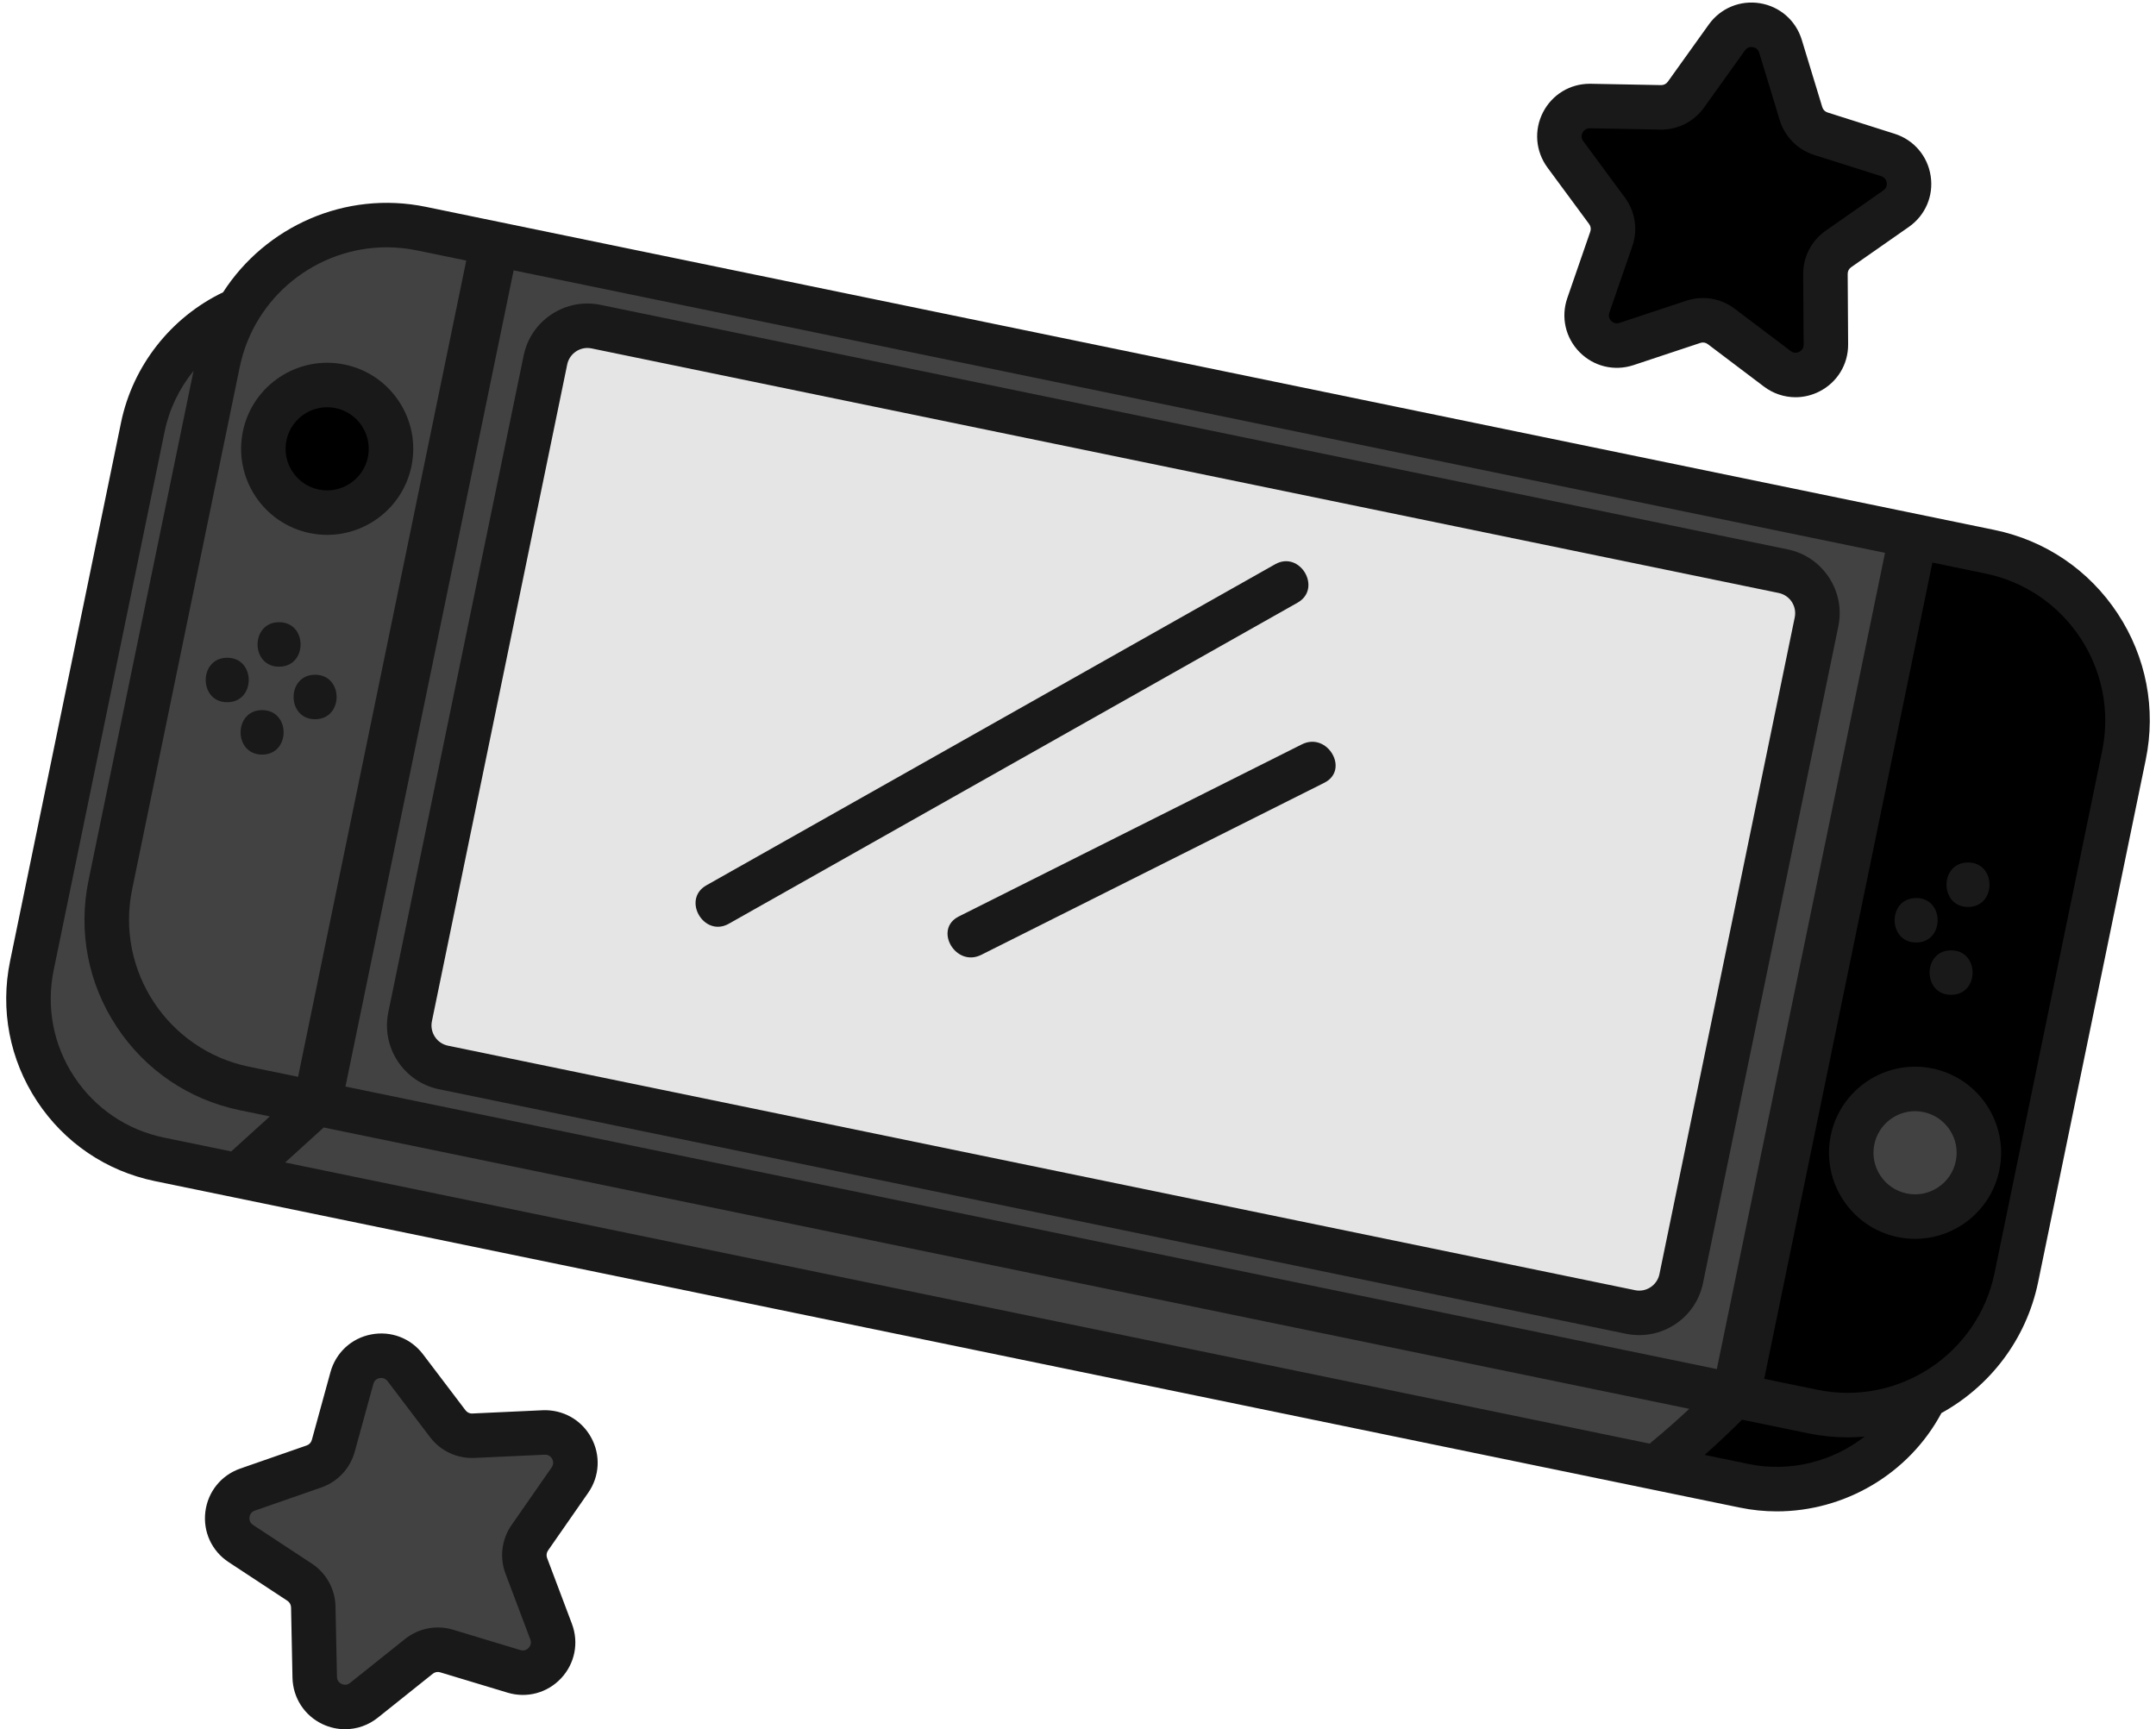
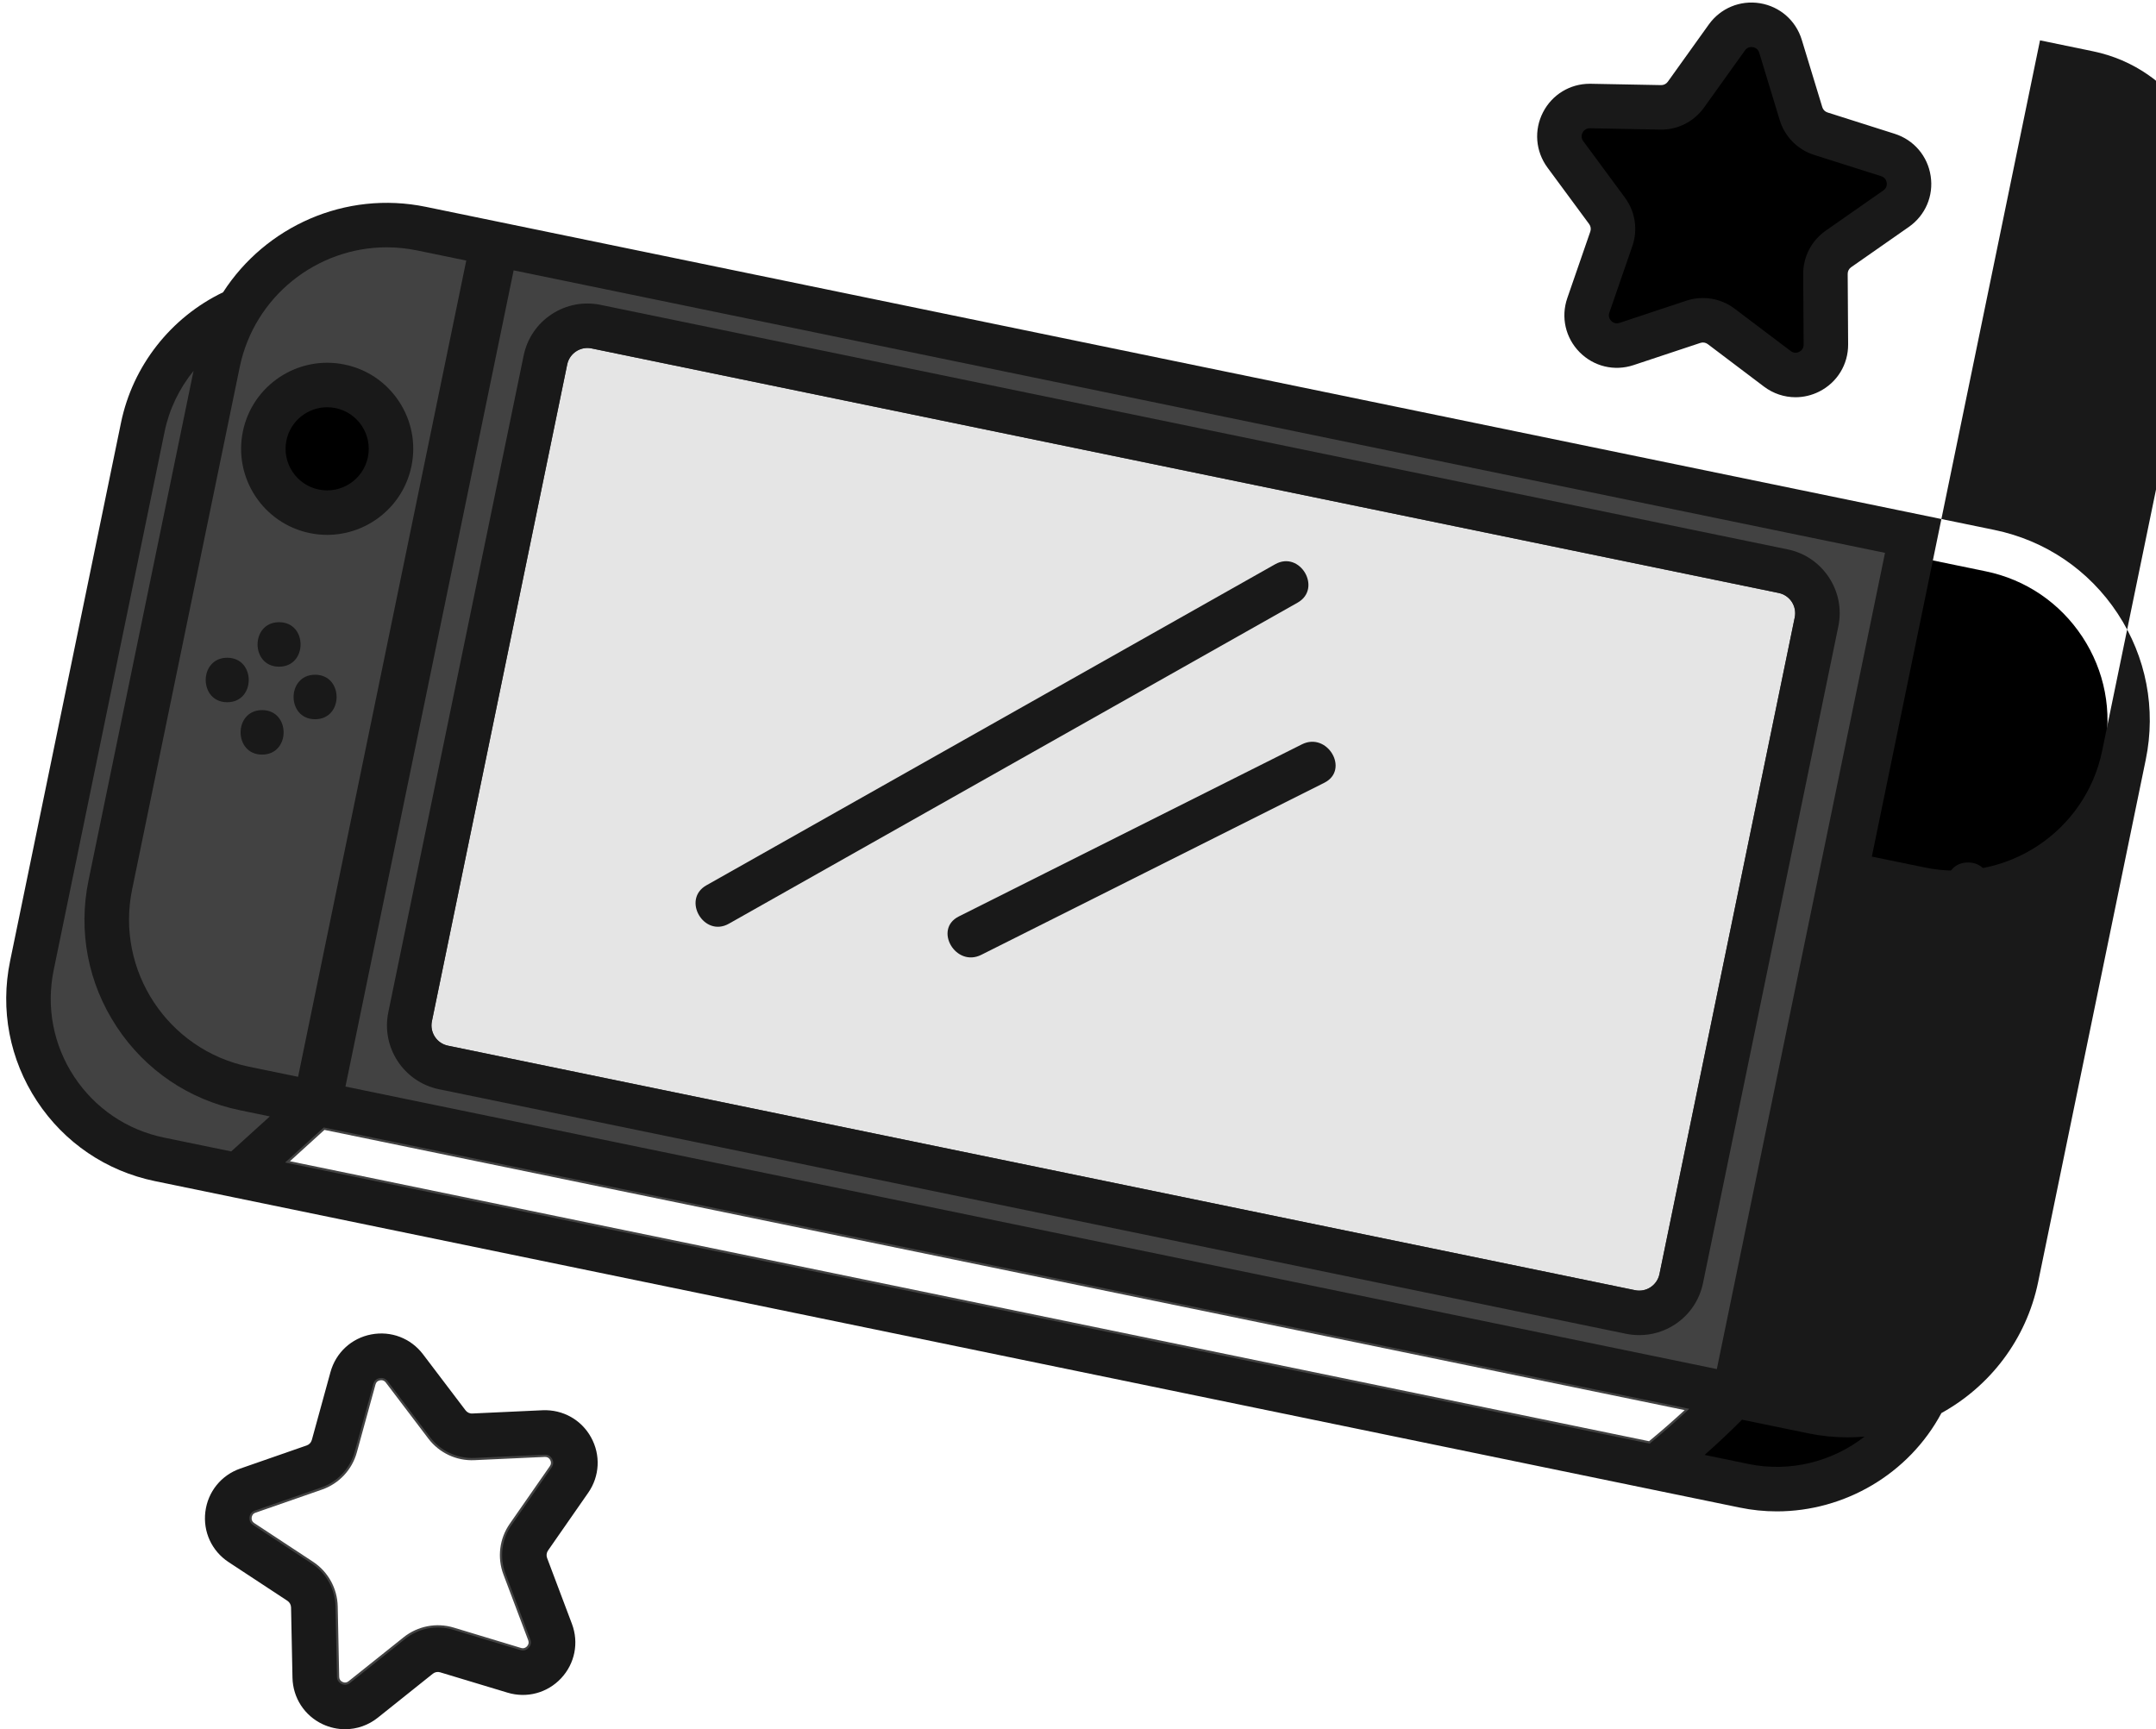
<svg xmlns="http://www.w3.org/2000/svg" data-name="Layer 1" fill="#000000" height="388.7" preserveAspectRatio="xMidYMid meet" version="1" viewBox="7.7 59.2 484.6 388.7" width="484.6" zoomAndPan="magnify">
  <g fill="#000000" id="change1_7">
    <path d="m431.01,102.01l-12.97,9.06c-3.18,2.23-5.07,5.88-5.04,9.77l.1,15.81c.01.98-.62,1.45-1,1.64-.37.18-1.12.41-1.9-.18l-12.62-9.53c-2.08-1.58-4.59-2.39-7.12-2.39-1.25,0-2.51.2-3.73.6l-15.01,4.99c-.93.31-1.57-.14-1.86-.44-.3-.3-.75-.94-.43-1.87l5.17-14.95c1.27-3.67.66-7.74-1.65-10.87l-9.39-12.73c-.58-.79-.34-1.54-.15-1.91.2-.37.66-.97,1.65-.98l15.81.3c3.88.09,7.56-1.77,9.83-4.94l9.21-12.86c.57-.79,1.35-.8,1.77-.73.41.07,1.15.32,1.44,1.26l4.6,15.13c1.13,3.72,4.02,6.65,7.73,7.83l15.07,4.78c.94.3,1.18,1.04,1.25,1.46.06.41.05,1.19-.76,1.75Z" />
    <path d="m411.28,138.99c-.49,0-.96-.16-1.38-.48l-12.62-9.53c-2.9-2.21-6.86-2.87-10.39-1.71l-15.01,4.99c-1.25.41-2.08-.26-2.38-.57-.64-.64-.84-1.51-.54-2.38l5.17-14.95c1.22-3.52.63-7.42-1.58-10.41l-9.39-12.73c-.54-.74-.61-1.62-.19-2.44.43-.8,1.17-1.24,2.09-1.25l15.82.3c3.72.09,7.23-1.68,9.41-4.73l9.21-12.86c.53-.74,1.36-1.08,2.26-.93.53.09,1.47.42,1.84,1.61l4.6,15.13c1.08,3.57,3.85,6.37,7.4,7.5l15.07,4.78c.87.28,1.44.94,1.59,1.85.13.91-.22,1.72-.97,2.24l-12.97,9.06c-3.05,2.14-4.85,5.64-4.83,9.36l.1,15.81c.01,1.3-.89,1.9-1.28,2.09-.34.17-.7.25-1.05.25Zm-20.82-13.3c2.67,0,5.31.88,7.42,2.49l12.62,9.53c.43.32.89.37,1.38.13.33-.16.73-.51.72-1.18l-.1-15.81c-.03-4.05,1.93-7.85,5.25-10.18l12.97-9.06c.44-.31.63-.73.55-1.27-.09-.53-.39-.89-.91-1.06l-15.07-4.78c-3.87-1.23-6.88-4.28-8.06-8.16l-4.6-15.13c-.16-.51-.51-.82-1.05-.91-.36-.06-.89-.02-1.28.53l-9.21,12.86c-2.38,3.32-6.2,5.22-10.25,5.15l-15.81-.3c-.54,0-.95.25-1.2.72-.17.32-.29.83.11,1.38l9.39,12.73c2.4,3.26,3.05,7.49,1.72,11.33l-5.17,14.95c-.22.64.05,1.09.31,1.35.21.22.67.55,1.35.32l15.01-4.99c1.27-.42,2.57-.63,3.89-.63Z" />
  </g>
  <g fill="#424242" id="change2_7">
-     <path d="m122.67,402.02c-2.22,3.2-2.72,7.27-1.35,10.91l5.58,14.8c.34.92-.09,1.57-.38,1.88-.29.31-.91.78-1.85.5l-15.14-4.58c-3.72-1.12-7.75-.34-10.79,2.09l-12.36,9.87c-.76.62-1.51.41-1.9.23-.38-.18-1.02-.62-1.04-1.6l-.33-15.82c-.08-3.88-2.06-7.48-5.31-9.62l-13.22-8.7c-.82-.54-.85-1.32-.8-1.73.05-.42.28-1.17,1.2-1.49l14.94-5.2c3.68-1.28,6.48-4.28,7.51-8.03l4.19-15.25c.26-.95.99-1.22,1.4-1.3.11-.02.24-.04.38-.04.42,0,.97.14,1.41.72l9.56,12.6c2.35,3.1,6.08,4.83,9.96,4.66l15.8-.73c.98-.04,1.47.57,1.67.93.2.37.46,1.11-.1,1.92l-9.03,12.98Z" />
    <path d="m85.28,438.41c-.33,0-.67-.08-1.01-.23-.49-.23-1.3-.8-1.33-2.04l-.33-15.82c-.08-3.72-1.98-7.17-5.08-9.21l-13.22-8.7c-.76-.5-1.13-1.31-1.02-2.21.05-.43.3-1.47,1.53-1.9l14.94-5.2c3.52-1.22,6.21-4.1,7.19-7.69l4.19-15.25c.24-.88.89-1.48,1.79-1.66.55-.1,1.51-.15,2.28.87l9.56,12.6c2.24,2.96,5.8,4.64,9.54,4.46l15.8-.73c1.31-.08,1.92.81,2.13,1.19.26.48.58,1.42-.13,2.45l-9.03,12.98c-2.12,3.06-2.6,6.96-1.29,10.45l5.58,14.8c.32.86.14,1.73-.48,2.4-.62.67-1.48.9-2.36.64l-15.14-4.58c-3.56-1.07-7.42-.32-10.33,2l-12.36,9.87c-.43.35-.91.53-1.41.53Zm8.12-68.97c-.11,0-.2.02-.29.03-.53.1-.87.42-1.01.94l-4.19,15.25c-1.07,3.91-4,7.04-7.83,8.37l-14.94,5.2c-.64.22-.82.71-.87,1.08-.07.54.13.96.58,1.25l13.22,8.7c3.38,2.23,5.45,5.98,5.54,10.03l.33,15.82c.01.54.26.93.75,1.16.49.23.96.17,1.37-.17l12.36-9.87c3.17-2.53,7.37-3.35,11.25-2.18l15.14,4.58c.64.19,1.09-.09,1.34-.36.37-.4.46-.86.28-1.36l-5.58-14.8c-1.43-3.79-.9-8.04,1.41-11.37l9.03-12.98c.31-.44.33-.92.07-1.4-.18-.32-.52-.69-1.21-.67l-15.8.73c-4.05.2-7.94-1.64-10.38-4.86l-9.56-12.6c-.26-.35-.6-.52-1.01-.52Z" />
  </g>
  <g id="change3_1">
    <path d="m458.14,264.88c-6.43,0-6.45,10,0,10s6.45-10,0-10Z" fill="#191919" />
  </g>
  <g id="change4_1">
-     <path d="m387.4,375.88c-2.8,2.61-5.67,5.14-8.63,7.58-.09.07-.15.17-.24.25l-306.74-63.2c2.89-2.62,5.78-5.24,8.67-7.87l306.94,63.24Z" fill="#424242" />
-   </g>
+     </g>
  <g id="change4_2">
    <path d="m378.68,384.25l-.25-.05-307.7-63.4.73-.66c2.89-2.62,5.78-5.24,8.67-7.87l.19-.17.25.05,307.89,63.44-.71.66c-2.87,2.67-5.78,5.23-8.65,7.6-.12.13-.17.19-.23.24l-.19.17Zm-305.82-64.03l305.5,62.94s.07-.07.11-.1c2.61-2.15,5.26-4.47,7.89-6.89l-305.74-62.99c-2.58,2.35-5.17,4.7-7.75,7.04Z" fill="#424242" />
  </g>
  <g id="change4_3">
    <path d="M164.71 86.1H352.03V400.81H164.71z" fill="#424242" transform="rotate(-78.36 258.362 243.45)" />
  </g>
  <g id="change4_4">
    <path d="m393.98,367.53l-.49-.1-308.73-63.6.1-.49,37.9-183.96.49.1,308.73,63.6-.1.49-37.9,183.96Zm-308.04-64.48l307.26,63.3,37.6-182.49L123.54,120.56l-37.6,182.49Z" fill="#424242" />
  </g>
  <g id="change1_1">
    <path d="m426.8,382.12c-7.23,5.63-16.75,8.09-26.08,6.16l-9.88-2.04c2.88-2.55,5.69-5.19,8.41-7.92l14.89,3.07c2.97.61,5.92.9,8.84.9,1.28,0,2.55-.06,3.82-.17Z" fill="#000000" />
  </g>
  <g id="change1_2">
    <path d="m407.1,389.43c-2.16,0-4.33-.22-6.48-.66l-10.86-2.24.75-.66c2.92-2.59,5.74-5.25,8.39-7.9l.19-.19,15.15,3.12c2.87.59,5.81.89,8.74.89,1.22,0,2.49-.06,3.78-.17l1.69-.15-1.33,1.04c-5.81,4.52-12.85,6.92-20,6.92Zm-15.19-3.48l8.91,1.84c8.43,1.74,17.19-.1,24.3-5.05-.72.04-1.44.05-2.14.05-2.99,0-6-.31-8.94-.91l-14.63-3.02c-2.38,2.38-4.89,4.76-7.5,7.09Z" fill="#000000" />
  </g>
  <g id="change1_3">
    <path d="m480.2,227.97l-24.19,117.39c-3.75,18.22-21.63,29.99-39.85,26.23l-11.92-2.45,37.8-183.48,11.92,2.46c18.22,3.75,29.99,21.63,26.24,39.85Z" fill="#000000" />
  </g>
  <g id="change1_4">
    <path d="m423.02,372.79c-2.32,0-4.65-.24-6.96-.71l-12.41-2.55.1-.49,37.9-183.97,12.41,2.56c8.94,1.84,16.64,7.07,21.68,14.71s6.79,16.78,4.95,25.73l-24.19,117.39c-1.84,8.94-7.07,16.64-14.71,21.67-5.67,3.73-12.15,5.66-18.76,5.66Zm-18.19-4.04l11.43,2.35c8.68,1.79,17.55.09,24.98-4.8,7.42-4.89,12.5-12.36,14.28-21.04l24.19-117.39c1.79-8.68.08-17.55-4.81-24.98-4.89-7.42-12.36-12.5-21.04-14.28l-11.43-2.36-37.6,182.5Z" fill="#000000" />
  </g>
  <g id="change2_1">
    <path d="m68.35,310.15c-2.89,2.62-5.79,5.25-8.68,7.87l-15.11-3.11c-8.34-1.72-15.51-6.59-20.2-13.7-4.68-7.12-6.31-15.63-4.59-23.97l24.93-121.02c1.04-5.05,3.31-9.72,6.5-13.65l-23.6,114.53c-2.36,11.44-.12,23.11,6.31,32.87,6.42,9.76,16.26,16.43,27.71,18.79l6.73,1.39Z" fill="#424242" />
  </g>
  <g id="change2_2">
    <path d="m59.82,318.56l-15.36-3.16c-8.46-1.75-15.75-6.69-20.52-13.91-4.75-7.23-6.41-15.88-4.66-24.35l24.93-121.02c1.04-5.03,3.32-9.82,6.6-13.86l1.29-1.59-24.01,116.54c-2.33,11.31-.12,22.85,6.24,32.49,6.34,9.65,16.07,16.24,27.39,18.58l7.69,1.59-9.6,8.7Zm-9.55-173.92c-2.48,3.52-4.22,7.52-5.07,11.68l-24.93,121.02c-1.69,8.21-.09,16.59,4.52,23.59,4.62,7,11.68,11.79,19.88,13.49l14.86,3.06,7.76-7.04-5.77-1.19c-11.58-2.39-21.54-9.14-28.03-19-6.5-9.87-8.77-21.68-6.38-33.25l23.15-112.36Z" fill="#424242" />
  </g>
  <g id="change2_3">
    <path d="m112.5,117.77l-37.8,183.48-11.07-2.28c-18.22-3.76-29.99-21.64-26.23-39.86l24.18-117.38c3.28-15.93,17.37-26.94,33.04-26.94,2.24,0,4.53.23,6.81.7l11.07,2.28Z" fill="#424242" />
  </g>
  <g id="change2_4">
    <path d="m75.09,301.84l-11.56-2.38c-18.49-3.82-30.43-21.96-26.62-40.45l24.18-117.38c3.26-15.84,17.36-27.34,33.53-27.34,2.3,0,4.63.24,6.91.71l11.56,2.38-.1.49-37.9,183.97Zm19.53-186.55c-15.69,0-29.38,11.16-32.55,26.54l-24.18,117.38c-3.7,17.95,7.89,35.56,25.84,39.27l10.58,2.18,37.6-182.5-10.58-2.18c-2.22-.46-4.47-.69-6.71-.69Z" fill="#424242" />
  </g>
  <g id="change2_5">
-     <path d="m447.3,320.21c-.51,2.44-1.93,4.54-4.02,5.91-2.08,1.38-4.57,1.86-7.02,1.35-5.05-1.04-8.31-5.99-7.27-11.04.91-4.41,4.81-7.46,9.15-7.46.63,0,1.26.07,1.89.2,5.05,1.04,8.31,5.99,7.27,11.04Z" fill="#424242" />
-   </g>
+     </g>
  <g id="change2_6">
    <path d="m438.18,328.17c-.67,0-1.35-.07-2.02-.21-5.32-1.09-8.75-6.31-7.66-11.63.94-4.55,4.99-7.86,9.64-7.86.64,0,1.31.07,1.99.21,2.57.53,4.79,2.03,6.23,4.23s1.95,4.83,1.42,7.4h0c-.54,2.58-2.04,4.79-4.23,6.23-1.62,1.07-3.48,1.63-5.38,1.63Zm-.04-18.7c-4.17,0-7.82,2.97-8.66,7.06-.98,4.78,2.1,9.47,6.88,10.45,2.31.48,4.67.03,6.64-1.28,1.97-1.29,3.32-3.28,3.81-5.59h0c.48-2.31.02-4.67-1.28-6.65s-3.29-3.33-5.6-3.8c-.61-.13-1.21-.19-1.79-.19Z" fill="#424242" />
  </g>
  <g id="change1_5">
    <path d="m90.39,161.97c-1.04,5.05-5.99,8.31-11.04,7.27-5.05-1.04-8.31-5.99-7.27-11.04.91-4.41,4.81-7.46,9.15-7.46.62,0,1.26.06,1.89.19,2.44.51,4.55,1.93,5.92,4.02,1.37,2.08,1.85,4.58,1.35,7.02Z" fill="#000000" />
  </g>
  <g id="change1_6">
    <path d="m81.25,169.93c-.67,0-1.33-.07-2-.21-2.57-.53-4.79-2.03-6.24-4.23s-1.95-4.83-1.42-7.4c.94-4.55,4.99-7.86,9.64-7.86.68,0,1.35.07,1.99.2,2.59.54,4.8,2.04,6.24,4.24,1.44,2.19,1.95,4.82,1.42,7.39h0c-.53,2.57-2.03,4.79-4.23,6.24-1.63,1.07-3.49,1.63-5.4,1.63Zm-.02-18.69c-4.17,0-7.82,2.97-8.66,7.06-.48,2.31-.02,4.67,1.28,6.65s3.29,3.33,5.6,3.8c2.31.48,4.67.02,6.65-1.28,1.98-1.3,3.33-3.29,3.8-5.6.47-2.31.02-4.67-1.28-6.64-1.29-1.97-3.28-3.32-5.6-3.81-.58-.12-1.18-.18-1.79-.18Z" fill="#000000" />
  </g>
  <g id="change5_1">
    <path d="m411.1,197.98l-30.41,147.62c-.52,2.51-2.98,4.14-5.49,3.61l-266.81-54.96c-1.21-.25-2.26-.96-2.94-2s-.92-2.28-.67-3.49l30.41-147.63c.45-2.19,2.39-3.71,4.55-3.71.31,0,.63.04.94.1l266.81,54.97c1.21.25,2.26.96,2.94,1.99.68,1.04.92,2.28.67,3.5Z" fill="#e5e5e5" />
  </g>
  <g id="change5_2">
-     <path d="m376.16,349.81c-.35,0-.71-.04-1.06-.11l-266.81-54.96c-1.35-.28-2.51-1.07-3.26-2.22-.75-1.15-1.02-2.53-.74-3.87l30.41-147.63c.49-2.38,2.61-4.11,5.04-4.11.32,0,.65.04,1.03.11l266.82,54.97c1.34.28,2.5,1.06,3.26,2.2.75,1.15,1.02,2.53.74,3.88l-30.41,147.62c-.28,1.35-1.07,2.52-2.23,3.27-.84.55-1.81.84-2.79.84Zm-236.42-211.89c-1.96,0-3.67,1.39-4.06,3.31l-30.41,147.63c-.22,1.08-.01,2.18.6,3.12.6.93,1.54,1.56,2.62,1.78l266.81,54.96c1.08.23,2.18.02,3.1-.58.93-.61,1.57-1.55,1.8-2.64l30.41-147.62c.22-1.09,0-2.2-.6-3.13-.61-.92-1.54-1.55-2.62-1.77l-266.81-54.97c-.31-.06-.59-.09-.84-.09Z" fill="#e5e5e5" />
-   </g>
+     </g>
  <g id="change3_2">
-     <path d="m483.68,197.11c-6.42-9.76-16.26-16.43-27.7-18.79l-21.72-4.47L114.51,107.98l-11.06-2.28c-18.19-3.75-36.11,4.45-45.61,19.2-11.75,5.64-20.31,16.54-22.94,29.31l-24.93,121.01c-2.26,10.96-.11,22.14,6.04,31.49,6.15,9.34,15.57,15.73,26.53,17.99l17.78,3.66,318.61,65.64,19.77,4.07c2.79.58,5.59.86,8.36.86,15.22,0,29.66-8.37,37.01-22.1,10.81-5.97,19.06-16.44,21.74-29.46l24.18-117.38c2.36-11.44.12-23.12-6.31-32.88ZM123.15,119.97l308.24,63.5-37.8,183.47-308.24-63.5,37.8-183.47Zm-61.57,21.76c3.28-15.93,17.37-26.94,33.04-26.94,2.24,0,4.53.23,6.81.7l11.07,2.28-37.8,183.48-11.07-2.28c-18.22-3.76-29.99-21.64-26.23-39.86l24.18-117.38Zm-1.91,176.29l-15.11-3.11c-8.34-1.72-15.51-6.59-20.2-13.7-4.68-7.12-6.31-15.63-4.59-23.97l24.93-121.02c1.04-5.05,3.31-9.72,6.5-13.65l-23.6,114.53c-2.36,11.44-.12,23.11,6.31,32.87,6.42,9.76,16.26,16.43,27.71,18.79l6.73,1.39c-2.89,2.62-5.79,5.25-8.68,7.87Zm319.1,65.44c-.09.07-.15.17-.24.25l-306.74-63.2c2.89-2.62,5.78-5.24,8.67-7.87l306.94,63.24c-2.8,2.61-5.67,5.14-8.63,7.58Zm21.95,4.82l-9.88-2.04c2.88-2.55,5.69-5.19,8.41-7.92l14.89,3.07c2.97.61,5.92.9,8.84.9,1.28,0,2.55-.06,3.82-.17-7.23,5.63-16.75,8.09-26.08,6.16Zm79.48-160.31l-24.19,117.39c-3.75,18.22-21.63,29.99-39.85,26.23l-11.92-2.45,37.8-183.48,11.92,2.46c18.22,3.75,29.99,21.63,26.24,39.85Z" fill="#191919" />
+     <path d="m483.68,197.11c-6.42-9.76-16.26-16.43-27.7-18.79l-21.72-4.47L114.51,107.98l-11.06-2.28c-18.19-3.75-36.11,4.45-45.61,19.2-11.75,5.64-20.31,16.54-22.94,29.31l-24.93,121.01c-2.26,10.96-.11,22.14,6.04,31.49,6.15,9.34,15.57,15.73,26.53,17.99l17.78,3.66,318.61,65.64,19.77,4.07c2.79.58,5.59.86,8.36.86,15.22,0,29.66-8.37,37.01-22.1,10.81-5.97,19.06-16.44,21.74-29.46l24.18-117.38c2.36-11.44.12-23.12-6.31-32.88ZM123.15,119.97l308.24,63.5-37.8,183.47-308.24-63.5,37.8-183.47Zm-61.57,21.76c3.28-15.93,17.37-26.94,33.04-26.94,2.24,0,4.53.23,6.81.7l11.07,2.28-37.8,183.48-11.07-2.28c-18.22-3.76-29.99-21.64-26.23-39.86l24.18-117.38Zm-1.91,176.29l-15.11-3.11c-8.34-1.72-15.51-6.59-20.2-13.7-4.68-7.12-6.31-15.63-4.59-23.97l24.93-121.02c1.04-5.05,3.31-9.72,6.5-13.65l-23.6,114.53c-2.36,11.44-.12,23.11,6.31,32.87,6.42,9.76,16.26,16.43,27.71,18.79l6.73,1.39c-2.89,2.62-5.79,5.25-8.68,7.87Zm319.1,65.44c-.09.07-.15.17-.24.25l-306.74-63.2c2.89-2.62,5.78-5.24,8.67-7.87l306.94,63.24c-2.8,2.61-5.67,5.14-8.63,7.58Zm21.95,4.82l-9.88-2.04c2.88-2.55,5.69-5.19,8.41-7.92l14.89,3.07c2.97.61,5.92.9,8.84.9,1.28,0,2.55-.06,3.82-.17-7.23,5.63-16.75,8.09-26.08,6.16Zm79.48-160.31c-3.75,18.22-21.63,29.99-39.85,26.23l-11.92-2.45,37.8-183.48,11.92,2.46c18.22,3.75,29.99,21.63,26.24,39.85Z" fill="#191919" />
  </g>
  <g id="change3_3">
    <path d="m418.78,188.98c-2.15-3.26-5.44-5.5-9.27-6.29l-266.81-54.96c-3.83-.79-7.74-.04-11.01,2.11s-5.5,5.45-6.29,9.28l-30.42,147.62c-1.63,7.91,3.48,15.67,11.39,17.3l266.81,54.97c1,.2,2,.3,2.99.3,2.83,0,5.6-.82,8.02-2.41,3.27-2.16,5.5-5.45,6.29-9.28l30.42-147.63c.79-3.83.04-7.74-2.12-11.01Zm-7.68,9l-30.41,147.62c-.52,2.51-2.98,4.14-5.49,3.61l-266.81-54.96c-1.21-.25-2.26-.96-2.94-2s-.92-2.28-.67-3.49l30.41-147.63c.45-2.19,2.39-3.71,4.55-3.71.31,0,.63.04.94.1l266.81,54.97c1.21.25,2.26.96,2.94,1.99.68,1.04.92,2.28.67,3.5Z" fill="#191919" />
  </g>
  <g id="change3_4">
    <path d="m97.39,149.45c-2.84-4.32-7.19-7.27-12.25-8.31-10.45-2.15-20.7,4.6-22.85,15.04-2.15,10.45,4.59,20.7,15.04,22.85,1.31.27,2.62.4,3.91.4,8.98,0,17.06-6.31,18.94-15.44,1.04-5.06.05-10.23-2.79-14.54Zm-7,12.52c-1.04,5.05-5.99,8.31-11.04,7.27-5.05-1.04-8.31-5.99-7.27-11.04.91-4.41,4.81-7.46,9.15-7.46.62,0,1.26.06,1.89.19,2.44.51,4.55,1.93,5.92,4.02,1.37,2.08,1.85,4.58,1.35,7.02Z" fill="#191919" />
  </g>
  <g id="change3_5">
    <path d="m442.05,299.37c-10.45-2.15-20.7,4.6-22.85,15.05-2.15,10.44,4.6,20.69,15.04,22.85,1.32.27,2.64.4,3.95.4,3.74,0,7.4-1.09,10.59-3.19,4.32-2.85,7.27-7.2,8.31-12.26,2.15-10.44-4.59-20.7-15.04-22.85Zm5.25,20.84c-.51,2.44-1.93,4.54-4.02,5.91-2.08,1.38-4.57,1.86-7.02,1.35-5.05-1.04-8.31-5.99-7.27-11.04.91-4.41,4.81-7.46,9.15-7.46.63,0,1.26.07,1.89.2,5.05,1.04,8.31,5.99,7.27,11.04Z" fill="#191919" />
  </g>
  <g id="change3_6">
    <path d="m70.43,209.06c6.43,0,6.45-10,0-10s-6.45,10,0,10Z" fill="#191919" />
  </g>
  <g id="change3_7">
    <path d="m66.61,218.82c-6.43,0-6.45,10,0,10s6.45-10,0-10Z" fill="#191919" />
  </g>
  <g id="change3_8">
    <path d="m78.52,210.87c-6.43,0-6.45,10,0,10s6.45-10,0-10Z" fill="#191919" />
  </g>
  <g id="change3_9">
    <path d="m58.77,207.05c-6.43,0-6.45,10,0,10s6.45-10,0-10Z" fill="#191919" />
  </g>
  <g id="change3_10">
    <path d="m450.05,263.07c6.43,0,6.45-10,0-10s-6.45,10,0,10Z" fill="#191919" />
  </g>
  <g id="change3_11">
    <path d="m446.24,272.82c-6.43,0-6.45,10,0,10s6.45-10,0-10Z" fill="#191919" />
  </g>
  <g id="change3_12">
    <path d="m438.39,271.06c6.43,0,6.45-10,0-10s-6.45,10,0,10Z" fill="#191919" />
  </g>
  <g id="change3_13">
    <path d="m171.53,266.83l127.82-72.16c5.6-3.16.57-11.81-5.05-8.63l-127.82,72.16c-5.6,3.16-.57,11.81,5.05,8.63Z" fill="#191919" />
  </g>
  <g id="change3_14">
    <path d="m223.21,265.2c-5.75,2.89-.7,11.52,5.05,8.63,25.7-12.89,51.41-25.79,77.11-38.68,5.75-2.89.7-11.52-5.05-8.63-25.7,12.89-51.41,25.79-77.11,38.68Z" fill="#191919" />
  </g>
  <g id="change3_15">
    <path d="m441.65,98.75c-.68-4.48-3.78-8.11-8.1-9.48l-15.08-4.79c-.57-.18-1.01-.62-1.18-1.2l-4.61-15.13c-1.32-4.33-4.91-7.48-9.38-8.22-4.47-.73-8.88,1.1-11.52,4.78l-9.21,12.86c-.35.49-.91.77-1.51.76l-15.81-.3h-.23c-4.44,0-8.44,2.43-10.49,6.39-2.08,4.02-1.7,8.78.98,12.43l9.39,12.73c.35.48.45,1.11.25,1.67l-5.17,14.95c-1.48,4.28-.42,8.94,2.76,12.16,3.19,3.23,7.83,4.34,12.13,2.91l15.02-4.99c.56-.19,1.18-.09,1.66.27l12.62,9.54c2.1,1.59,4.59,2.4,7.11,2.4,1.8,0,3.62-.42,5.31-1.27,4.05-2.03,6.54-6.11,6.51-10.63l-.1-15.82c-.01-.6.28-1.16.77-1.5l12.97-9.06c3.71-2.59,5.6-6.98,4.91-11.46Zm-10.64,3.26l-12.97,9.06c-3.18,2.23-5.07,5.88-5.04,9.77l.1,15.81c.01.98-.62,1.45-1,1.64-.37.18-1.12.41-1.9-.18l-12.62-9.53c-2.08-1.58-4.59-2.39-7.12-2.39-1.25,0-2.51.2-3.73.6l-15.01,4.99c-.93.31-1.57-.14-1.86-.44-.3-.3-.75-.94-.43-1.87l5.17-14.95c1.27-3.67.66-7.74-1.65-10.87l-9.39-12.73c-.58-.79-.34-1.54-.15-1.91.2-.37.66-.97,1.65-.98l15.81.3c3.88.09,7.56-1.77,9.83-4.94l9.21-12.86c.57-.79,1.35-.8,1.77-.73.41.07,1.15.32,1.44,1.26l4.6,15.13c1.13,3.72,4.02,6.65,7.73,7.83l15.07,4.78c.94.3,1.18,1.04,1.25,1.46.06.41.05,1.19-.76,1.75Z" fill="#191919" />
  </g>
  <g id="change3_16">
    <path d="m139.91,394.75c2.59-3.72,2.83-8.5.64-12.46-2.19-3.97-6.36-6.28-10.88-6.09l-15.8.73c-.6.04-1.17-.24-1.53-.71l-9.56-12.6c-2.74-3.61-7.2-5.32-11.65-4.46-4.45.85-7.95,4.1-9.15,8.47l-4.19,15.25c-.16.58-.59,1.04-1.15,1.23l-14.94,5.2c-4.28,1.49-7.28,5.21-7.84,9.7-.56,4.5,1.44,8.84,5.23,11.33l13.21,8.69c.5.33.8.88.82,1.48l.32,15.81c.1,4.53,2.7,8.54,6.8,10.46,1.62.75,3.33,1.12,5.03,1.12,2.62,0,5.21-.88,7.36-2.6l12.35-9.87c.47-.38,1.09-.5,1.66-.32l15.14,4.57c4.34,1.31,8.95.07,12.05-3.24,3.09-3.31,4.02-7.99,2.42-12.23l-5.58-14.8c-.21-.56-.13-1.19.21-1.68l9.03-12.98Zm-18.59,18.18l5.58,14.8c.34.92-.09,1.57-.38,1.88-.29.31-.91.78-1.85.5l-15.14-4.58c-3.72-1.12-7.75-.34-10.79,2.09l-12.36,9.87c-.76.62-1.51.41-1.9.23-.38-.18-1.02-.62-1.04-1.6l-.33-15.82c-.08-3.88-2.06-7.48-5.31-9.62l-13.22-8.7c-.82-.54-.85-1.32-.8-1.73.05-.42.28-1.17,1.2-1.49l14.94-5.2c3.68-1.28,6.48-4.28,7.51-8.03l4.19-15.25c.26-.95.99-1.22,1.4-1.3.11-.02.24-.04.38-.04.42,0,.97.14,1.41.72l9.56,12.6c2.35,3.1,6.08,4.83,9.96,4.66l15.8-.73c.98-.04,1.47.57,1.67.93.2.37.46,1.11-.1,1.92l-9.03,12.98c-2.22,3.2-2.72,7.27-1.35,10.91Z" fill="#191919" />
  </g>
</svg>